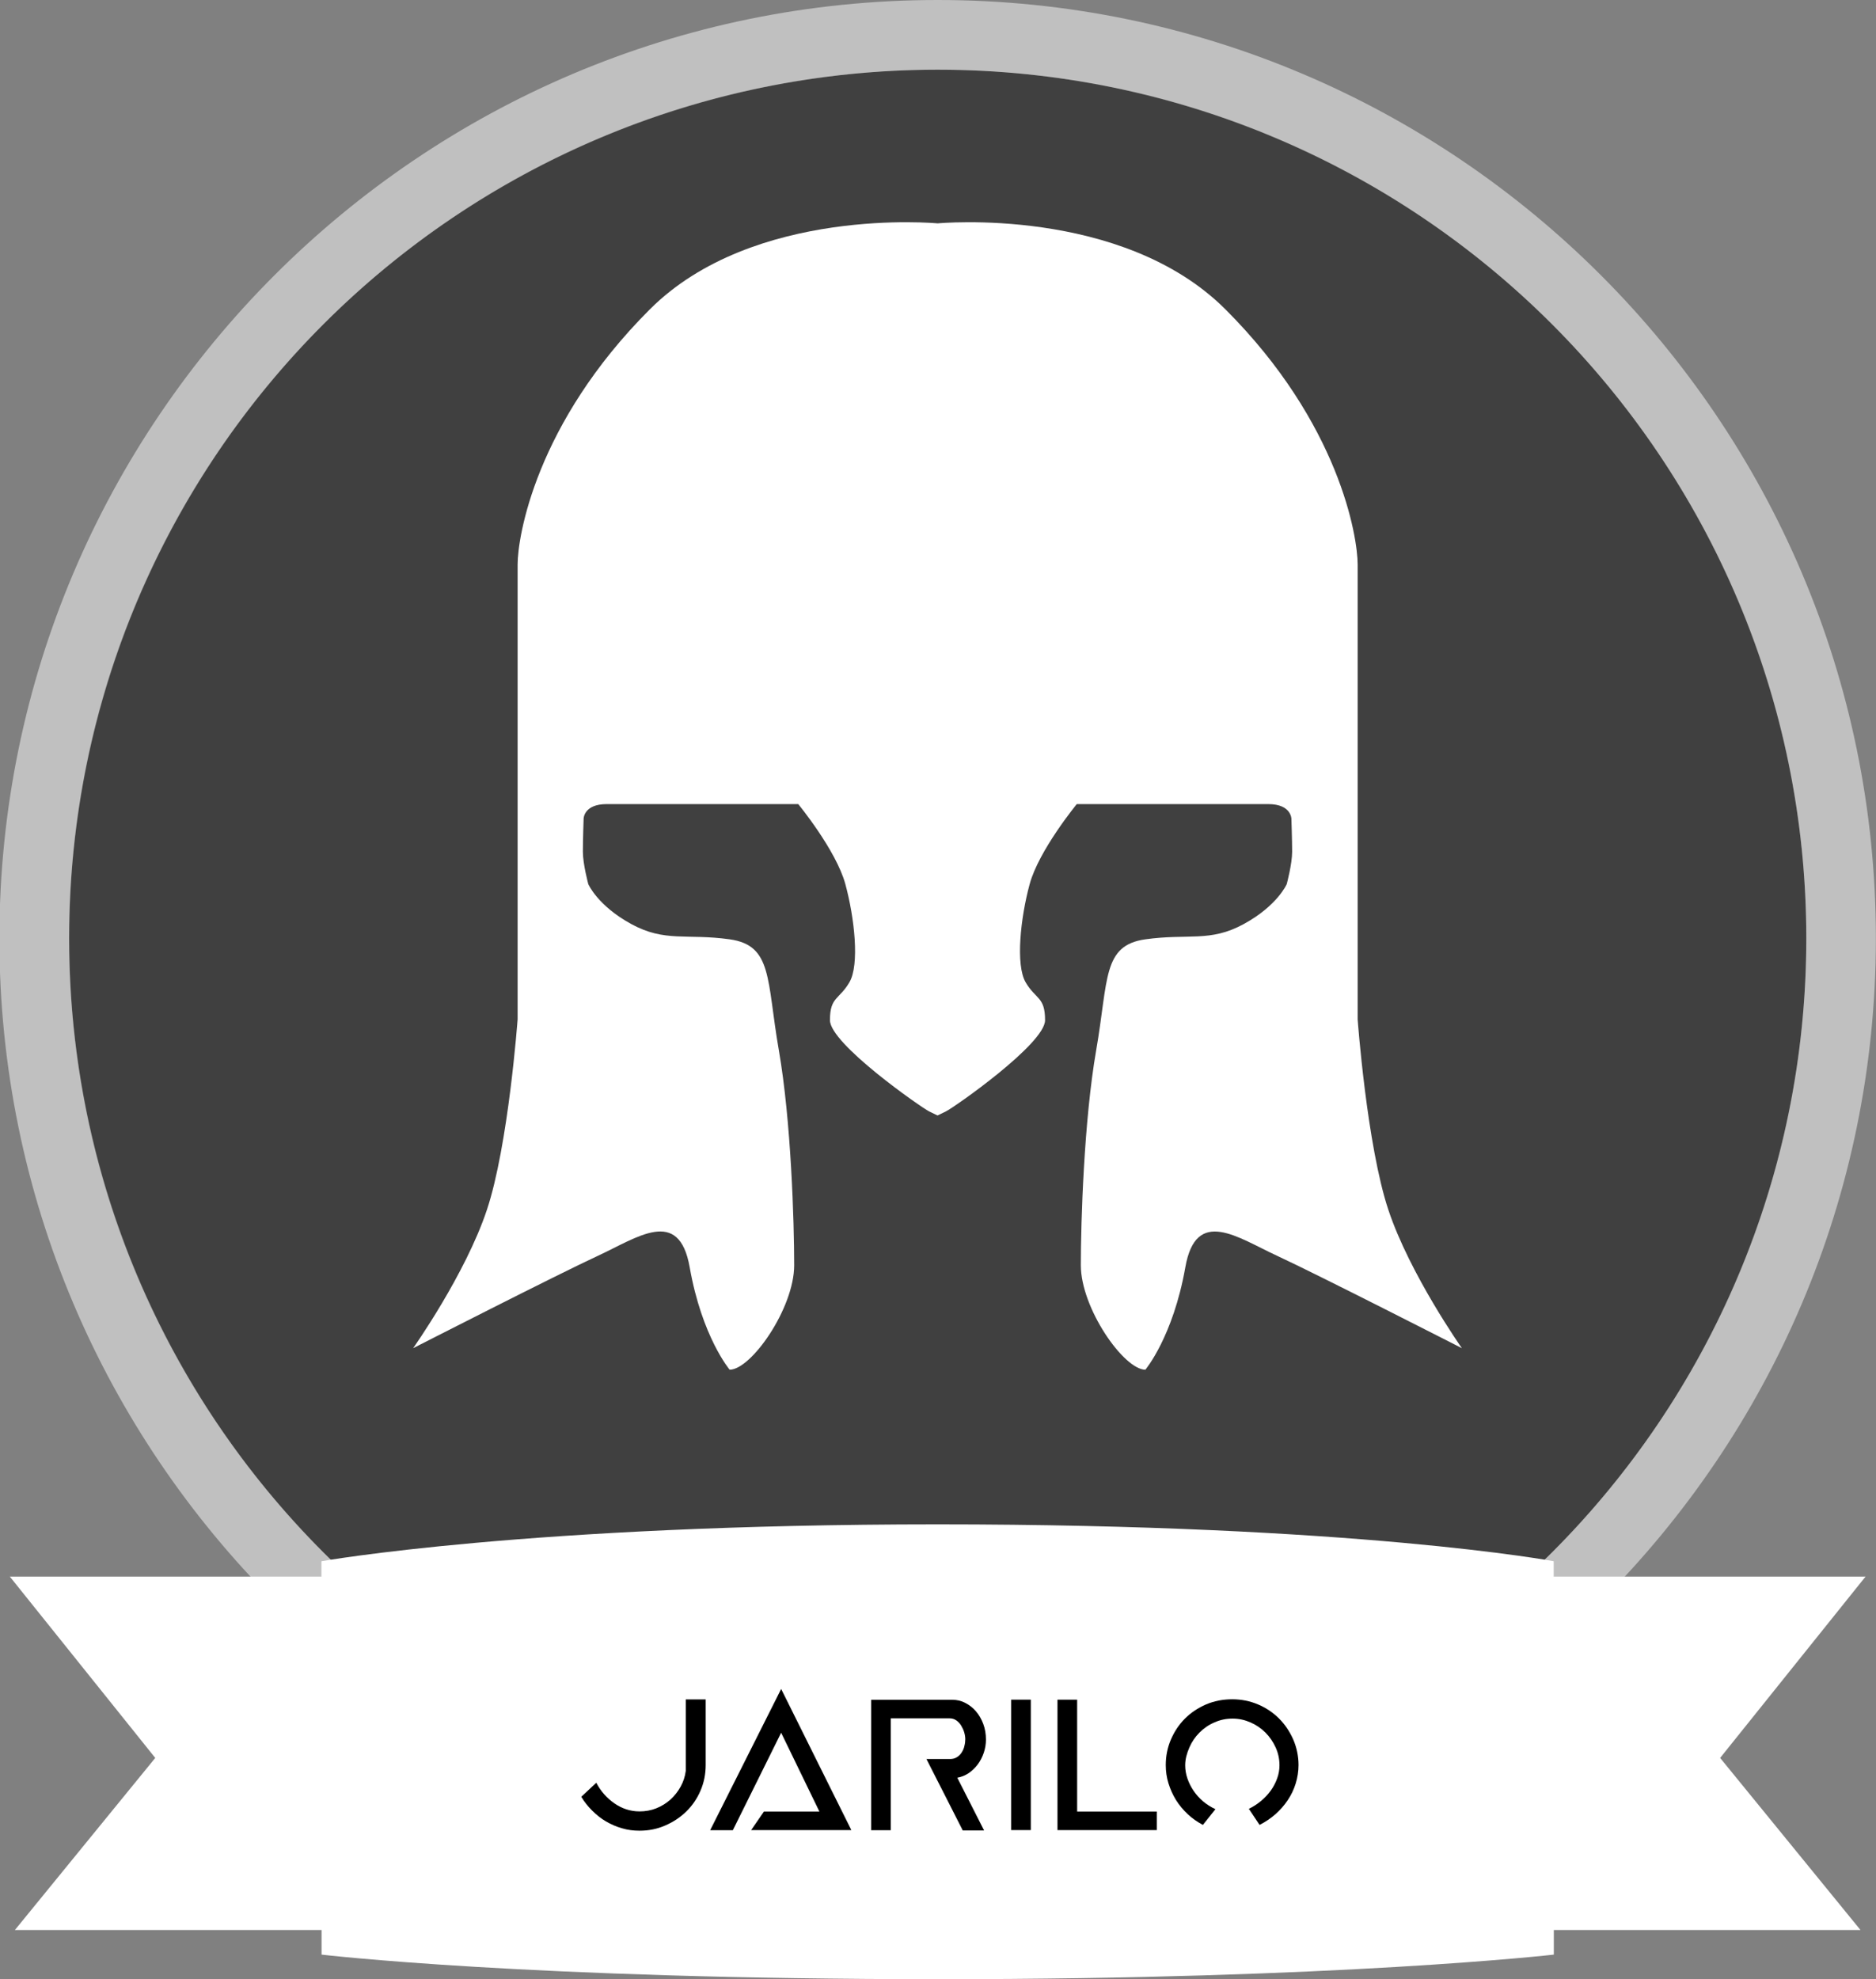
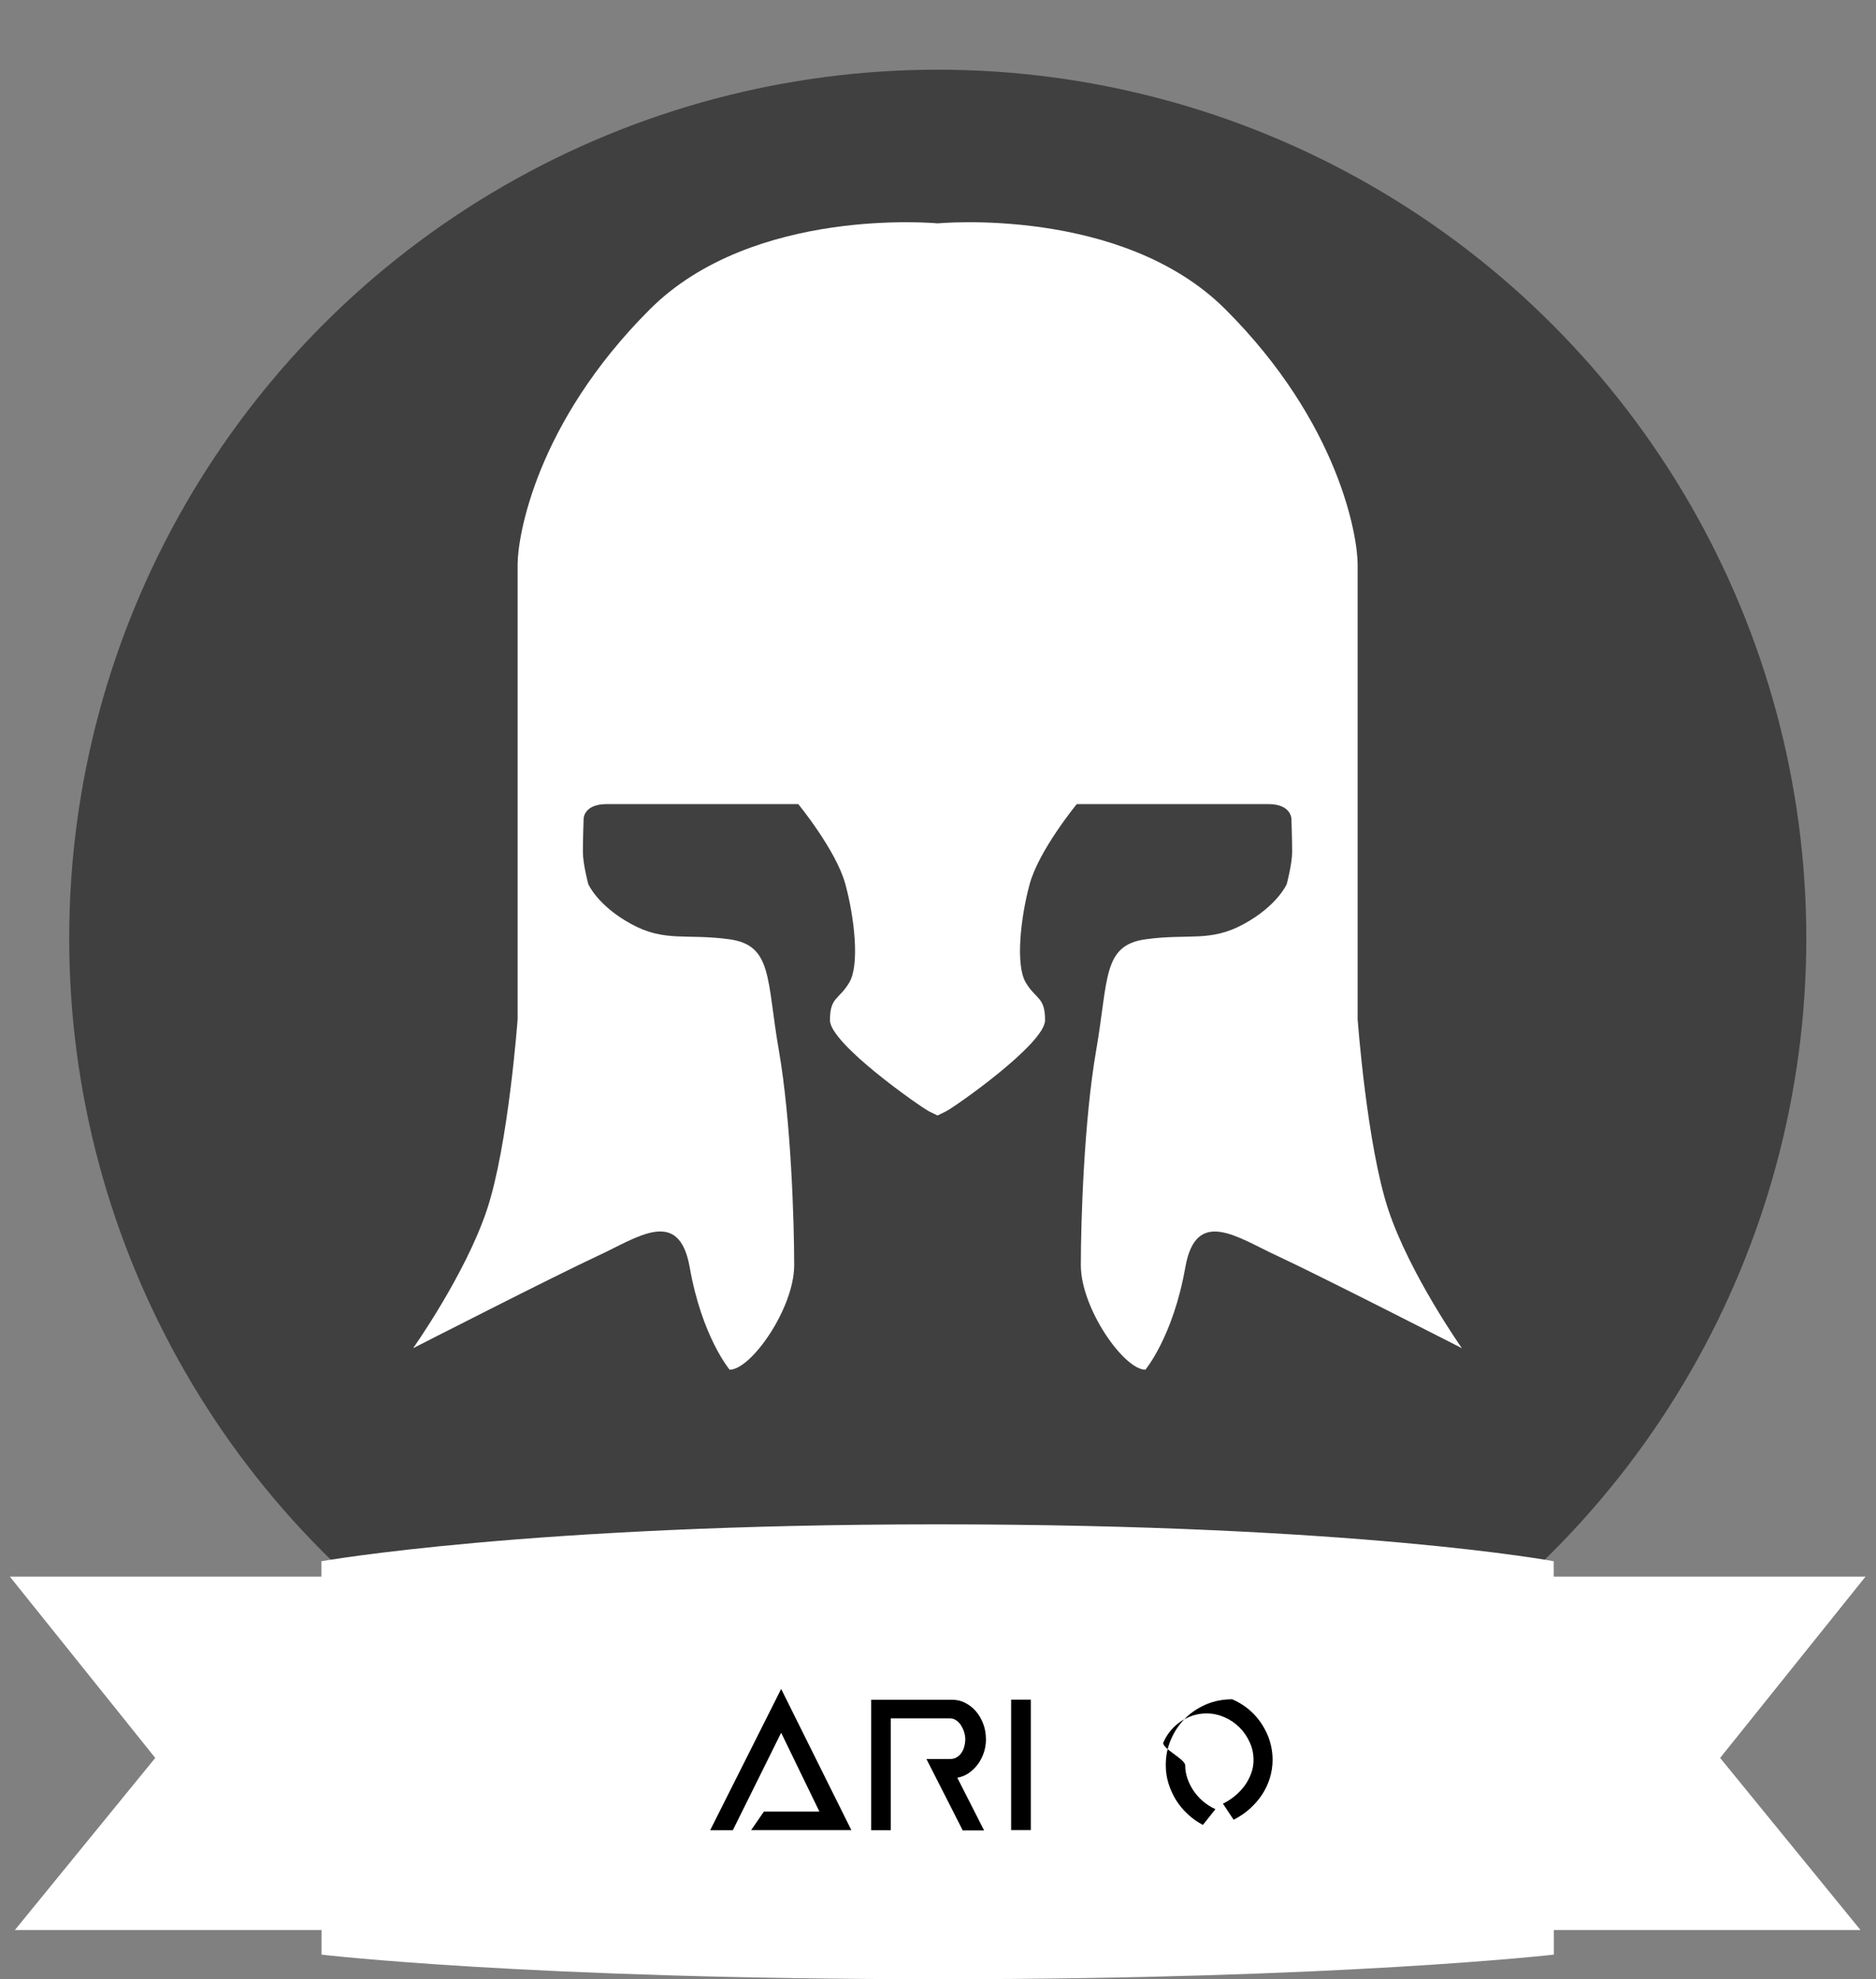
<svg xmlns="http://www.w3.org/2000/svg" version="1.1" id="Camada_1" x="0px" y="0px" width="152.62px" height="161px" viewBox="0 0 152.62 161" enable-background="new 0 0 152.62 161" xml:space="preserve">
  <rect x="0" y="0" width="152.62" height="161" fill="#808080" stroke="none" />
  <circle id="bg" opacity="0.5" cx="76.29" cy="76.33" r="70.66" />
-   <path id="borda" opacity="0.5" fill="#FFFFFF" d="M76.29,5.67c39.03,0,70.66,31.64,70.66,70.66s-31.64,70.66-70.66,70.66  S5.62,115.36,5.62,76.33S37.26,5.67,76.29,5.67 M76.29,0C34.2,0-0.05,34.24-0.05,76.33s34.24,76.33,76.33,76.33  s76.33-34.24,76.33-76.33S118.38,0,76.29,0L76.29,0z" />
  <path id="bandage" fill="#FFFFFF" d="M139.94,143l11.83-14.75h-25.37V127c0,0-15.99-3-50.13-3c-33.29,0-50.12,3-50.12,3v1.25H0.8  L12.63,143L1.21,157h24.95v2c0,0,16.84,2,50.25,2c32.59,0,50-2,50-2v-2h24.95L139.94,143z" />
  <g>
-     <path d="M52.03,148.92c-0.5,0-0.98-0.06-1.44-0.2c-0.46-0.13-0.89-0.32-1.3-0.56c-0.41-0.24-0.78-0.54-1.12-0.88   c-0.34-0.34-0.64-0.71-0.88-1.12l1.22-1.14c0.36,0.69,0.86,1.25,1.48,1.68c0.62,0.43,1.3,0.65,2.04,0.65   c0.48,0,0.93-0.08,1.36-0.25c0.43-0.17,0.81-0.41,1.15-0.71c0.33-0.3,0.61-0.65,0.83-1.05c0.22-0.4,0.36-0.82,0.42-1.28v-5.82h1.62   v5.34c0,0.74-0.14,1.43-0.42,2.08s-0.66,1.21-1.15,1.69c-0.49,0.48-1.06,0.86-1.71,1.14C53.48,148.78,52.78,148.92,52.03,148.92z" />
    <path d="M57.78,148.87l5.77-11.48l5.71,11.48h-8.15l1.04-1.51h4.51l-3.11-6.41l-3.93,7.93H57.78z" />
    <path d="M78.31,148.87l-2.94-5.78h1.92c0.22,0,0.4-0.05,0.56-0.15c0.16-0.1,0.29-0.23,0.39-0.39c0.1-0.16,0.18-0.33,0.22-0.53   c0.05-0.19,0.07-0.38,0.07-0.54c0-0.18-0.03-0.37-0.09-0.57c-0.06-0.2-0.15-0.38-0.25-0.55c-0.11-0.17-0.24-0.31-0.4-0.42   c-0.16-0.11-0.34-0.16-0.54-0.16h-4.78v9.1h-1.6v-10.61h6.6c0.37,0,0.73,0.08,1.05,0.25c0.33,0.17,0.62,0.39,0.87,0.68   s0.45,0.63,0.6,1.03c0.15,0.4,0.22,0.82,0.22,1.28c0,0.37-0.06,0.73-0.18,1.08c-0.12,0.35-0.28,0.66-0.49,0.94   c-0.21,0.28-0.46,0.52-0.74,0.71c-0.28,0.19-0.59,0.31-0.92,0.37l2.18,4.29H78.31z" />
    <path d="M82.26,148.87v-10.61h1.6v10.61H82.26z" />
-     <path d="M86.03,138.26h1.6v9.1h6.48v1.51h-8.08V138.26z" />
-     <path d="M96.42,143.6c0,0.36,0.06,0.72,0.18,1.07c0.12,0.35,0.29,0.69,0.5,1s0.47,0.6,0.77,0.86c0.3,0.25,0.64,0.47,1.01,0.64   l-1.02,1.28c-0.45-0.24-0.87-0.53-1.24-0.88c-0.37-0.35-0.69-0.73-0.95-1.15c-0.26-0.42-0.46-0.87-0.61-1.35   c-0.15-0.48-0.22-0.98-0.22-1.49c0-0.74,0.14-1.43,0.42-2.08c0.28-0.65,0.66-1.22,1.14-1.7c0.48-0.48,1.05-0.86,1.71-1.15   c0.66-0.28,1.37-0.42,2.13-0.42c0.75,0,1.45,0.14,2.11,0.42c0.66,0.28,1.23,0.67,1.71,1.15c0.48,0.48,0.86,1.05,1.15,1.7   c0.28,0.65,0.43,1.35,0.43,2.08c0,0.51-0.08,1.01-0.23,1.5c-0.15,0.49-0.37,0.94-0.65,1.36c-0.28,0.42-0.62,0.8-1,1.14   c-0.39,0.34-0.82,0.63-1.29,0.87l-0.87-1.31c0.35-0.17,0.68-0.38,0.99-0.64c0.31-0.26,0.57-0.54,0.79-0.84   c0.22-0.31,0.39-0.63,0.52-0.99c0.13-0.35,0.19-0.71,0.19-1.07c0-0.51-0.1-0.99-0.31-1.45s-0.48-0.86-0.83-1.21   c-0.35-0.35-0.76-0.63-1.22-0.83c-0.46-0.2-0.94-0.31-1.45-0.31c-0.52,0-1.01,0.1-1.48,0.31c-0.47,0.2-0.87,0.48-1.22,0.83   c-0.35,0.35-0.62,0.75-0.82,1.21S96.42,143.09,96.42,143.6z" />
+     <path d="M96.42,143.6c0,0.36,0.06,0.72,0.18,1.07c0.12,0.35,0.29,0.69,0.5,1s0.47,0.6,0.77,0.86c0.3,0.25,0.64,0.47,1.01,0.64   l-1.02,1.28c-0.45-0.24-0.87-0.53-1.24-0.88c-0.37-0.35-0.69-0.73-0.95-1.15c-0.26-0.42-0.46-0.87-0.61-1.35   c-0.15-0.48-0.22-0.98-0.22-1.49c0-0.74,0.14-1.43,0.42-2.08c0.28-0.65,0.66-1.22,1.14-1.7c0.48-0.48,1.05-0.86,1.71-1.15   c0.66-0.28,1.37-0.42,2.13-0.42c0.66,0.28,1.23,0.67,1.71,1.15c0.48,0.48,0.86,1.05,1.15,1.7   c0.28,0.65,0.43,1.35,0.43,2.08c0,0.51-0.08,1.01-0.23,1.5c-0.15,0.49-0.37,0.94-0.65,1.36c-0.28,0.42-0.62,0.8-1,1.14   c-0.39,0.34-0.82,0.63-1.29,0.87l-0.87-1.31c0.35-0.17,0.68-0.38,0.99-0.64c0.31-0.26,0.57-0.54,0.79-0.84   c0.22-0.31,0.39-0.63,0.52-0.99c0.13-0.35,0.19-0.71,0.19-1.07c0-0.51-0.1-0.99-0.31-1.45s-0.48-0.86-0.83-1.21   c-0.35-0.35-0.76-0.63-1.22-0.83c-0.46-0.2-0.94-0.31-1.45-0.31c-0.52,0-1.01,0.1-1.48,0.31c-0.47,0.2-0.87,0.48-1.22,0.83   c-0.35,0.35-0.62,0.75-0.82,1.21S96.42,143.09,96.42,143.6z" />
  </g>
  <path fill="#FFFFFF" d="M112.95,98.42c-1.75-5.25-2.5-15.5-2.5-15.5s0-34.75,0-37s-1.47-11.47-10.75-20.75  c-8.44-8.44-23.42-7-23.42-7s-14.98-1.44-23.42,7c-9.28,9.28-10.75,18.5-10.75,20.75s0,37,0,37s-0.75,10.25-2.5,15.5  s-6,11.25-6,11.25s11.75-6,15-7.5s6.63-4.03,7.5,0.92c1,5.67,3.25,8.33,3.25,8.33c1.75,0,5.25-5,5.25-8.5s-0.25-11.75-1.25-17.5  c-1-5.75-0.5-8.52-4-9.01s-5.25,0.26-8-1.24s-3.5-3.25-3.5-3.25s-0.44-1.63-0.44-2.63s0.06-2.69,0.06-2.69s0-1.19,1.88-1.19  s15.58,0,15.58,0s3.08,3.75,3.83,6.5s1.17,6.58,0.33,8c-0.83,1.42-1.58,1.17-1.58,3.08c0,1.92,7.4,7.08,8.07,7.42  c0.68,0.33,0.68,0.33,0.68,0.33s0,0,0.68-0.33c0.68-0.33,8.07-5.5,8.07-7.42c0-1.92-0.75-1.67-1.58-3.08  c-0.83-1.42-0.42-5.25,0.33-8s3.83-6.5,3.83-6.5s13.71,0,15.58,0s1.88,1.19,1.88,1.19s0.06,1.69,0.06,2.69s-0.44,2.63-0.44,2.63  s-0.75,1.75-3.5,3.25s-4.5,0.75-8,1.24s-3,3.26-4,9.01s-1.25,14-1.25,17.5s3.5,8.5,5.25,8.5c0,0,2.25-2.67,3.25-8.33  c0.87-4.94,4.25-2.42,7.5-0.92s15,7.5,15,7.5S114.7,103.67,112.95,98.42z" />
</svg>